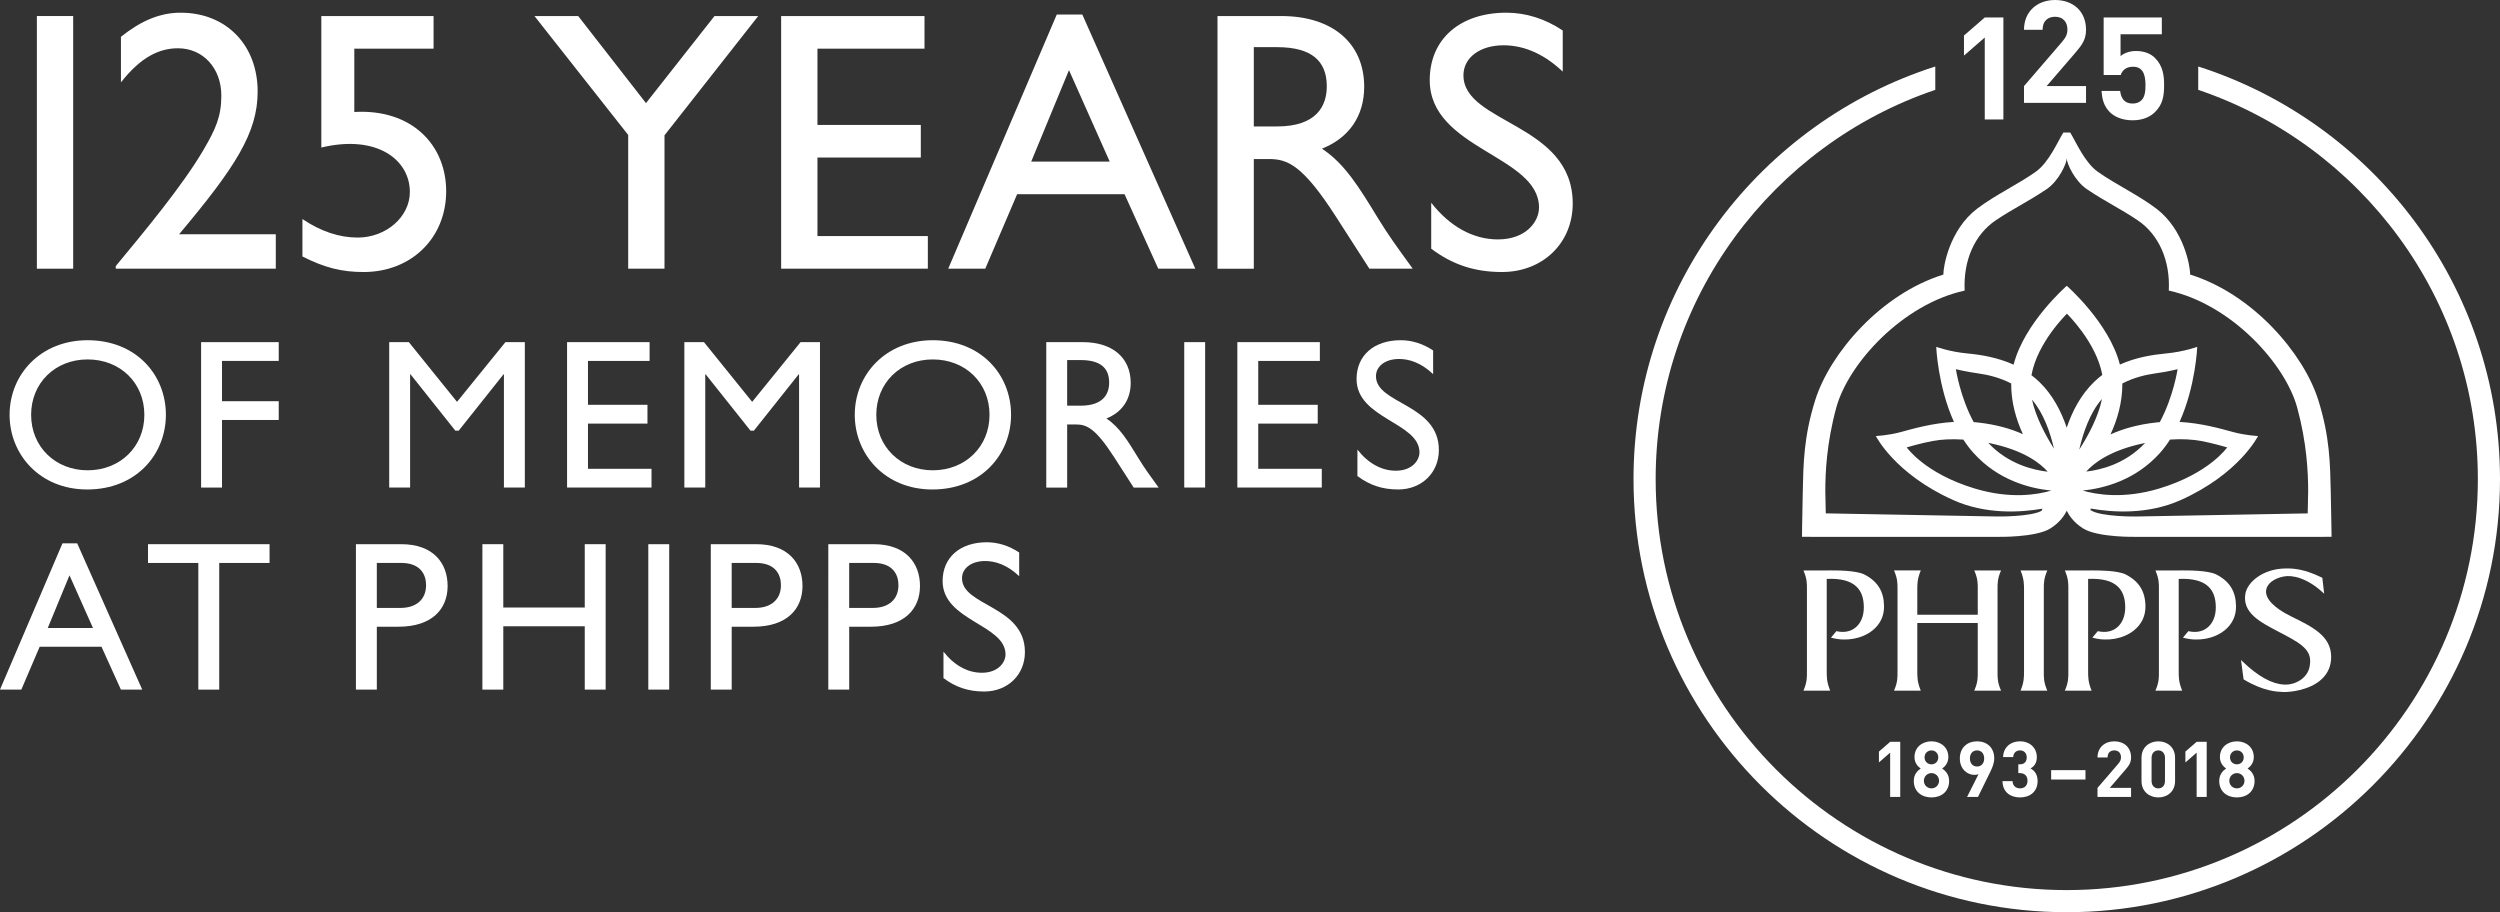
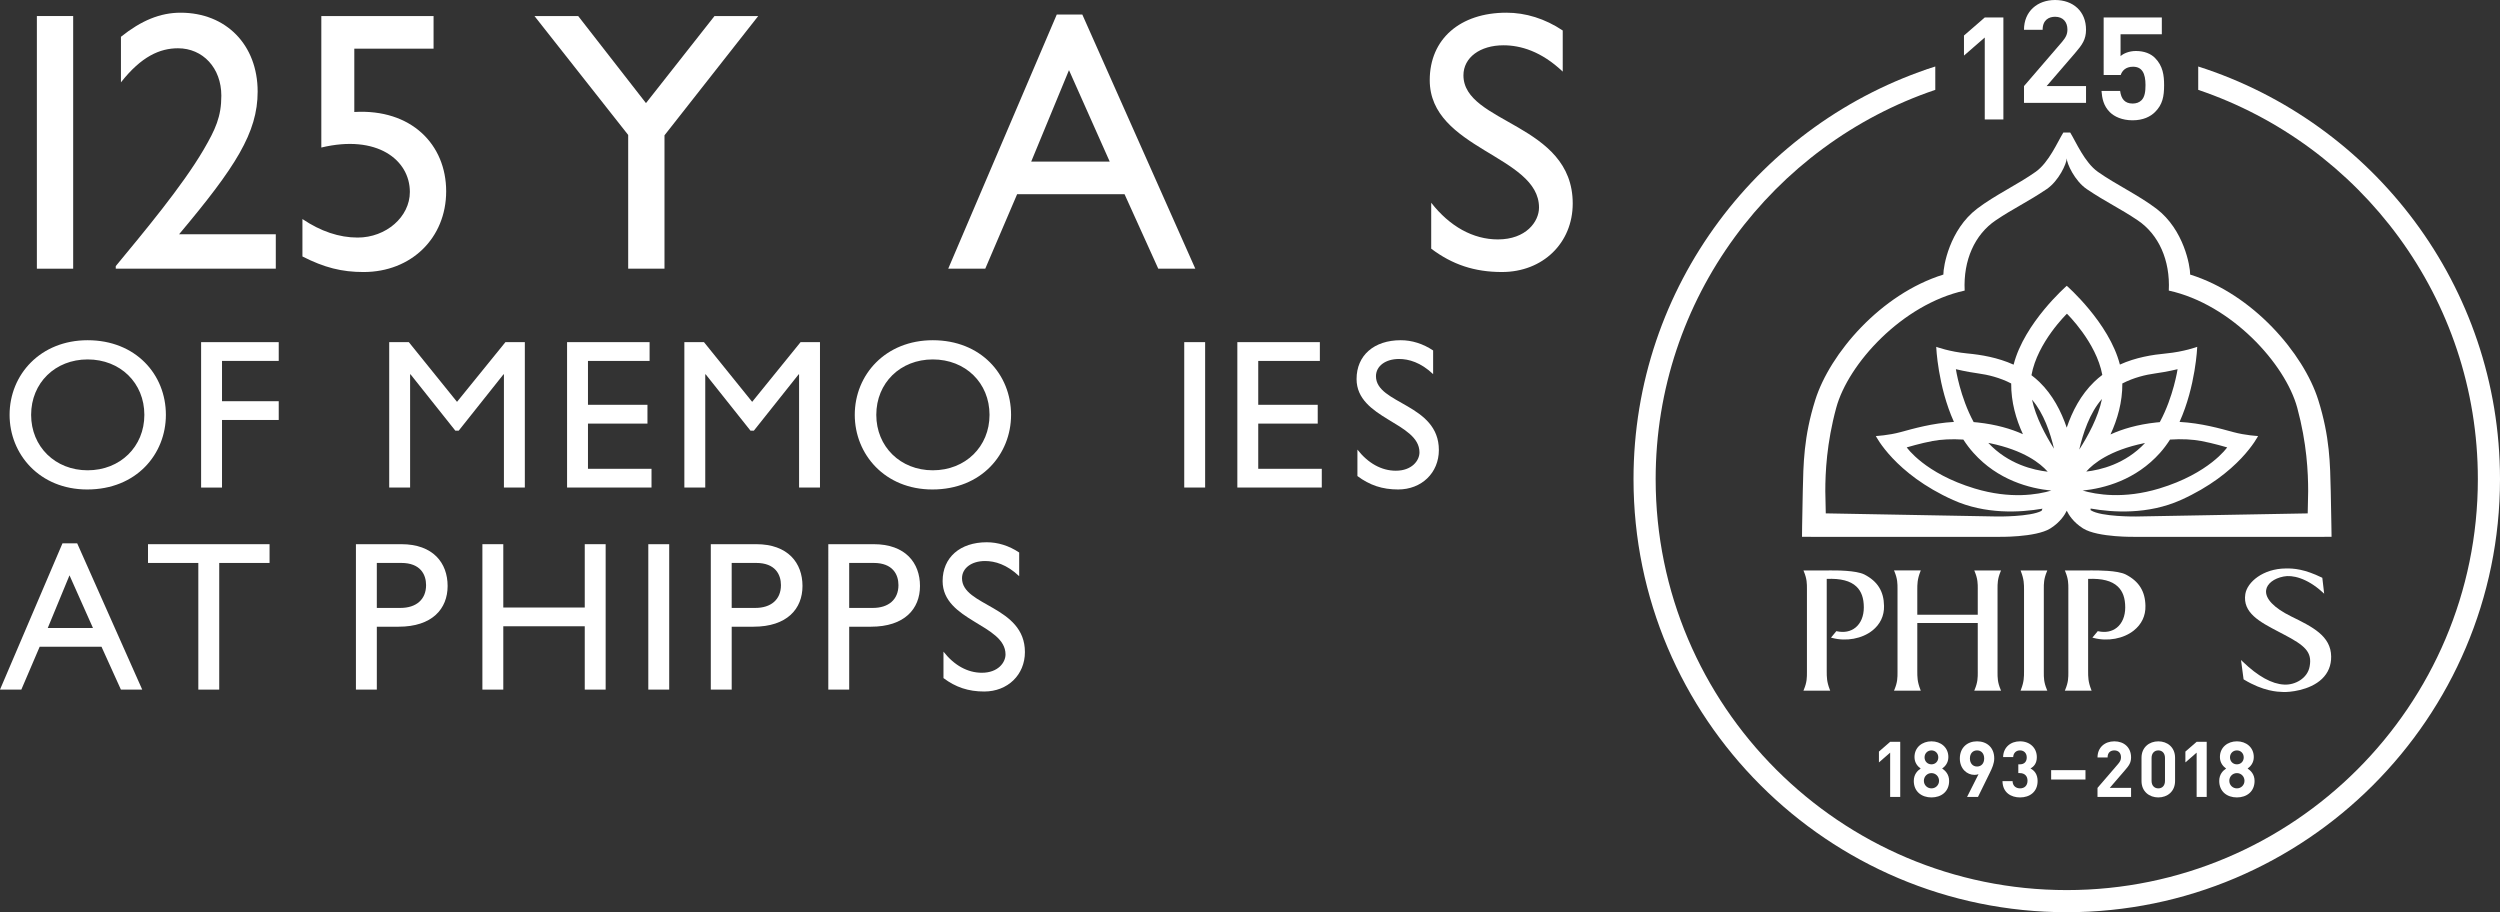
<svg xmlns="http://www.w3.org/2000/svg" version="1.1" id="Layer_1" x="0px" y="0px" viewBox="0 0 222.728 81.27" enable-background="new 0 0 222.728 81.27" xml:space="preserve">
  <rect x="0" y="0" width="222.728" height="81.27" fill="#333333" stroke="none" />
  <g>
    <g enable-background="new    ">
      <path fill="#FFFFFF" d="M6.519,23.938H3.285V1.429h3.234V23.938z" />
    </g>
    <g enable-background="new    ">
      <path fill="#FFFFFF" d="M24.571,23.938H10.313v-0.231c2.476-3.003,5.908-7.096,7.822-10.363c1.056-1.815,1.584-2.938,1.584-4.818    c0-2.476-1.65-4.225-3.861-4.225c-1.617,0-3.268,0.726-5.083,3.036v-4.06c1.815-1.452,3.499-2.146,5.314-2.146    c4.06,0,6.865,2.872,6.865,7.03c0,3.664-1.98,6.733-6.997,12.707h8.614V23.938z" />
    </g>
    <g enable-background="new    ">
      <path fill="#FFFFFF" d="M38.628,4.333h-7.063v5.644c5.083-0.297,8.185,2.904,8.185,7.063c0,4.159-3.103,7.195-7.36,7.195    c-1.947,0-3.499-0.396-5.446-1.386v-3.334c1.617,1.09,3.267,1.65,4.917,1.65c2.542,0,4.654-1.849,4.654-4.06    c0-2.871-2.938-5.148-7.888-3.961V1.429h10V4.333z" />
    </g>
    <g enable-background="new    ">
      <path fill="#FFFFFF" d="M63.656,1.429h3.895L59.2,12.056v11.882h-3.234V12.023l-8.35-10.594h3.895l6.04,7.756L63.656,1.429z" />
    </g>
    <g enable-background="new    ">
-       <path fill="#FFFFFF" d="M82.366,4.333h-9.538v6.799h9.208v2.904h-9.208v6.997h9.835v2.904h-13.07V1.429h12.772V4.333z" />
-     </g>
+       </g>
    <g enable-background="new    ">
      <path fill="#FFFFFF" d="M106.491,23.938h-3.3l-3.003-6.634h-9.572l-2.838,6.634h-3.3l9.67-22.642h2.277L106.491,23.938z     M91.87,14.4h6.997l-3.63-8.152L91.87,14.4z" />
    </g>
    <g enable-background="new    ">
-       <path fill="#FFFFFF" d="M114.145,1.429c4.555,0,7.393,2.409,7.393,6.304c0,2.607-1.354,4.555-3.763,5.512    c2.046,1.353,3.301,3.433,5.017,6.237c0.958,1.552,1.519,2.311,3.07,4.456H122l-2.97-4.621c-2.971-4.62-4.324-5.148-5.974-5.148    h-1.353v9.77h-3.234V1.429H114.145z M111.703,11.264h2.079c3.466,0,4.456-1.782,4.423-3.663c-0.033-2.112-1.287-3.4-4.423-3.4    h-2.079V11.264z" />
-     </g>
+       </g>
    <g enable-background="new    ">
      <path fill="#FFFFFF" d="M139.225,6.379c-1.915-1.815-3.763-2.344-5.281-2.344c-2.08,0-3.564,1.09-3.564,2.674    c0,4.323,9.736,4.258,9.736,11.42c0,3.531-2.673,6.105-6.304,6.105c-2.442,0-4.423-0.66-6.304-2.079v-4.093    c1.65,2.112,3.729,3.268,5.941,3.268c2.508,0,3.664-1.584,3.664-2.838c0-4.654-9.736-5.183-9.736-11.354    c0-3.663,2.706-6.007,6.832-6.007c1.716,0,3.432,0.528,5.017,1.585V6.379z" />
    </g>
    <g enable-background="new    ">
      <path fill="#FFFFFF" d="M7.807,30.311c4.274,0,6.972,3.039,6.972,6.648c0,3.496-2.622,6.649-7.01,6.649    c-4.236,0-6.915-3.135-6.915-6.649C0.854,33.369,3.609,30.311,7.807,30.311z M7.807,41.899c2.907,0,5.054-2.108,5.054-4.939    c0-2.849-2.147-4.938-5.054-4.938c-2.887,0-5.034,2.09-5.034,4.938C2.773,39.79,4.92,41.899,7.807,41.899z" />
    </g>
    <g enable-background="new    ">
      <path fill="#FFFFFF" d="M24.832,32.154h-5.053v3.59h5.053v1.672h-5.053v6.022h-1.862V30.482h6.915V32.154z" />
    </g>
    <g enable-background="new    ">
      <path fill="#FFFFFF" d="M46.757,43.438h-1.862V33.35h-0.038l-3.989,5.016h-0.304l-3.989-5.016h-0.038v10.088h-1.862V30.482h1.748    l4.293,5.319l4.313-5.319h1.729V43.438z" />
    </g>
    <g enable-background="new    ">
      <path fill="#FFFFFF" d="M57.873,32.154h-5.49v3.913h5.3v1.672h-5.3v4.027h5.661v1.672h-7.523V30.482h7.352V32.154z" />
    </g>
    <g enable-background="new    ">
      <path fill="#FFFFFF" d="M73.053,43.438h-1.862V33.35h-0.038l-3.989,5.016h-0.304L62.87,33.35h-0.038v10.088H60.97V30.482h1.748    l4.293,5.319l4.313-5.319h1.729V43.438z" />
    </g>
    <g enable-background="new    ">
      <path fill="#FFFFFF" d="M83.104,30.311c4.274,0,6.973,3.039,6.973,6.648c0,3.496-2.622,6.649-7.01,6.649    c-4.236,0-6.915-3.135-6.915-6.649C76.152,33.369,78.906,30.311,83.104,30.311z M83.104,41.899c2.907,0,5.054-2.108,5.054-4.939    c0-2.849-2.146-4.938-5.054-4.938c-2.887,0-5.034,2.09-5.034,4.938C78.07,39.79,80.217,41.899,83.104,41.899z" />
    </g>
    <g enable-background="new    ">
-       <path fill="#FFFFFF" d="M96.48,30.482c2.622,0,4.255,1.387,4.255,3.629c0,1.5-0.779,2.621-2.166,3.172    c1.178,0.779,1.9,1.976,2.888,3.591c0.551,0.893,0.874,1.33,1.767,2.564h-2.223l-1.709-2.659c-1.71-2.66-2.489-2.964-3.438-2.964    h-0.779v5.623h-1.862V30.482H96.48z M95.074,36.143h1.197c1.995,0,2.564-1.025,2.545-2.108c-0.019-1.216-0.741-1.957-2.545-1.957    h-1.197V36.143z" />
-     </g>
+       </g>
    <g enable-background="new    ">
      <path fill="#FFFFFF" d="M107.367,43.438h-1.862V30.482h1.862V43.438z" />
      <path fill="#FFFFFF" d="M117.588,32.154h-5.49v3.913h5.3v1.672h-5.3v4.027h5.661v1.672h-7.523V30.482h7.352V32.154z" />
    </g>
    <g enable-background="new    ">
      <path fill="#FFFFFF" d="M127.678,33.331c-1.102-1.045-2.166-1.349-3.04-1.349c-1.197,0-2.052,0.627-2.052,1.538    c0,2.489,5.604,2.451,5.604,6.573c0,2.033-1.539,3.515-3.628,3.515c-1.406,0-2.545-0.38-3.628-1.196v-2.356    c0.95,1.216,2.146,1.881,3.419,1.881c1.444,0,2.109-0.912,2.109-1.634c0-2.679-5.604-2.982-5.604-6.535    c0-2.108,1.558-3.457,3.933-3.457c0.988,0,1.976,0.304,2.888,0.912V33.331z" />
    </g>
    <g enable-background="new    ">
      <path fill="#FFFFFF" d="M12.671,61.438h-1.899l-1.729-3.818H3.534L1.9,61.438H0l5.566-13.032h1.311L12.671,61.438z M4.255,55.948    h4.027l-2.09-4.692L4.255,55.948z" />
    </g>
    <g enable-background="new    ">
      <path fill="#FFFFFF" d="M24.014,50.154h-4.483v11.284h-1.862V50.154h-4.483v-1.672h10.829V50.154z" />
    </g>
    <g enable-background="new    ">
      <path fill="#FFFFFF" d="M35.756,48.482c2.831,0,4.123,1.672,4.123,3.724c0,2.032-1.368,3.628-4.369,3.628h-1.938v5.604h-1.862    V48.482H35.756z M33.571,54.161h2.109c1.387,0,2.28-0.74,2.28-2.032c0-0.95-0.513-1.976-2.204-1.976h-2.185V54.161z" />
    </g>
    <g enable-background="new    ">
-       <path fill="#FFFFFF" d="M53.958,61.438h-1.862v-5.643h-7.257v5.643h-1.862V48.482h1.862v5.643h7.257v-5.643h1.862V61.438z" />
+       <path fill="#FFFFFF" d="M53.958,61.438h-1.862v-5.643h-7.257v5.643h-1.862V48.482h1.862v5.643h7.257v-5.643h1.862V61.438" />
    </g>
    <g enable-background="new    ">
      <path fill="#FFFFFF" d="M59.62,61.438h-1.862V48.482h1.862V61.438z" />
    </g>
    <g enable-background="new    ">
      <path fill="#FFFFFF" d="M67.372,48.482c2.831,0,4.123,1.672,4.123,3.724c0,2.032-1.368,3.628-4.369,3.628h-1.938v5.604h-1.862    V48.482H67.372z M65.187,54.161h2.109c1.387,0,2.28-0.74,2.28-2.032c0-0.95-0.513-1.976-2.204-1.976h-2.185V54.161z" />
    </g>
    <g enable-background="new    ">
      <path fill="#FFFFFF" d="M77.84,48.482c2.831,0,4.123,1.672,4.123,3.724c0,2.032-1.368,3.628-4.369,3.628h-1.938v5.604h-1.861    V48.482H77.84z M75.656,54.161h2.109c1.387,0,2.279-0.74,2.279-2.032c0-0.95-0.513-1.976-2.204-1.976h-2.185V54.161z" />
    </g>
    <g enable-background="new    ">
      <path fill="#FFFFFF" d="M90.799,51.331c-1.102-1.045-2.166-1.349-3.04-1.349c-1.197,0-2.052,0.627-2.052,1.538    c0,2.489,5.604,2.451,5.604,6.573c0,2.033-1.539,3.515-3.628,3.515c-1.406,0-2.545-0.38-3.628-1.196v-2.356    c0.95,1.216,2.146,1.881,3.419,1.881c1.444,0,2.109-0.912,2.109-1.634c0-2.679-5.604-2.982-5.604-6.535    c0-2.108,1.558-3.457,3.933-3.457c0.988,0,1.976,0.304,2.888,0.912V51.331z" />
    </g>
    <g>
      <path fill="#FFFFFF" d="M166.101,51.183c-0.75-0.375-2.516-0.366-3.096-0.363l-0.101,0.001h-2.121h-0.113l0.043,0.105    c0.271,0.65,0.27,1.079,0.269,1.533v0.086v7.242v0.093c0.001,0.481,0.002,0.895-0.269,1.546l-0.043,0.104h0.113h2.16h0.111    l-0.04-0.103c-0.269-0.693-0.269-1.112-0.269-1.641v-8.211c1.239-0.053,2.105,0.17,2.645,0.683c0.444,0.421,0.66,1.027,0.66,1.856    c0,0.773-0.264,1.412-0.742,1.798c-0.438,0.354-1.013,0.467-1.66,0.327l-0.045-0.01l-0.029,0.036l-0.374,0.451l-0.074,0.092    l0.115,0.029c1.25,0.328,2.651,0.069,3.57-0.66c0.704-0.559,1.063-1.32,1.04-2.201C167.83,52.677,167.274,51.789,166.101,51.183" />
      <path fill="#FFFFFF" d="M177.963,59.883v-0.094v-7.242v-0.089c-0.001-0.454-0.003-0.882,0.269-1.532l0.044-0.105h-0.113h-2.16    h-0.114l0.043,0.105c0.272,0.65,0.271,1.08,0.27,1.533l-0.001,0.087v2.22h-5.387v-2.22c0-0.499,0-0.928,0.27-1.622l0.04-0.104    h-0.111h-2.159h-0.114l0.043,0.105c0.271,0.65,0.27,1.08,0.269,1.533v0.087v7.242v0.093c0.001,0.48,0.002,0.895-0.269,1.546    l-0.043,0.104h0.114h2.159h0.111l-0.04-0.103c-0.27-0.693-0.27-1.111-0.27-1.64v-4.281h5.387v4.281l0.001,0.093    c0.001,0.48,0.002,0.895-0.27,1.546l-0.043,0.104h0.114h2.16h0.113l-0.044-0.104C177.96,60.777,177.962,60.363,177.963,59.883" />
      <path fill="#FFFFFF" d="M182.086,59.882v-0.093v-7.242V52.46c-0.002-0.454-0.003-0.882,0.269-1.533l0.043-0.105h-0.114h-2.16    h-0.11l0.04,0.104c0.269,0.694,0.269,1.124,0.269,1.622v7.242c0,0.53,0,0.948-0.269,1.64l-0.04,0.103h0.11h2.16h0.114    l-0.043-0.104C182.083,60.777,182.084,60.362,182.086,59.882" />
      <path fill="#FFFFFF" d="M189.389,51.183c-0.749-0.375-2.516-0.365-3.096-0.363l-0.1,0.001h-2.121h-0.113l0.043,0.105    c0.272,0.65,0.27,1.079,0.27,1.533l-0.001,0.086v7.242l0.001,0.093c0,0.481,0.002,0.895-0.27,1.546l-0.043,0.104h0.113h2.161h0.11    l-0.039-0.103c-0.271-0.693-0.271-1.112-0.271-1.641v-8.211c1.24-0.053,2.106,0.17,2.646,0.683c0.444,0.421,0.66,1.027,0.66,1.856    c0,0.773-0.264,1.412-0.742,1.799c-0.439,0.353-1.013,0.466-1.66,0.326l-0.046-0.01l-0.028,0.036l-0.374,0.451l-0.075,0.092    l0.115,0.029c1.251,0.328,2.652,0.069,3.57-0.66c0.704-0.559,1.064-1.32,1.041-2.201    C191.118,52.677,190.562,51.789,189.389,51.183" />
-       <path fill="#FFFFFF" d="M197.459,51.183c-0.75-0.375-2.516-0.366-3.096-0.363l-0.101,0.001h-2.121h-0.113l0.043,0.105    c0.272,0.651,0.27,1.079,0.269,1.533v0.086v7.242v0.093c0.001,0.482,0.003,0.896-0.269,1.547l-0.043,0.104h0.113h2.16h0.11    l-0.039-0.103c-0.269-0.693-0.269-1.112-0.269-1.641v-8.211c1.238-0.053,2.105,0.17,2.646,0.683    c0.443,0.421,0.659,1.027,0.659,1.856c0,0.773-0.264,1.412-0.743,1.799c-0.437,0.353-1.012,0.466-1.659,0.326l-0.046-0.01    l-0.028,0.036l-0.374,0.451l-0.075,0.092l0.115,0.029c1.251,0.328,2.651,0.069,3.571-0.661c0.704-0.558,1.064-1.319,1.04-2.2    C199.188,52.677,198.632,51.789,197.459,51.183" />
      <path fill="#FFFFFF" d="M204.112,54.911c-1.533-0.757-2.321-1.586-2.22-2.337c0.077-0.567,0.686-1.044,1.553-1.211    c0.761-0.161,2.07,0.12,3.469,1.395l0.149,0.136l-0.023-0.2l-0.137-1.178l-0.005-0.041l-0.038-0.017    c-1.539-0.75-2.499-0.831-3.236-0.812c-1.992,0.019-3.414,1.2-3.586,2.281c-0.26,1.67,1.296,2.482,2.945,3.345l0.47,0.247    c1.912,0.994,2.549,1.573,2.318,2.844c-0.183,1.081-1.324,1.686-2.278,1.627c-1.091-0.053-2.33-0.739-3.682-2.04l-0.156-0.15    l0.028,0.214l0.196,1.473l0.005,0.036l0.031,0.018c1.734,1.054,3.014,1.093,3.436,1.106c0.04,0.001,0.073,0.002,0.093,0.004    c0.444,0.023,2.318-0.109,3.426-1.17c0.548-0.524,0.824-1.192,0.817-1.988C207.667,56.653,206.019,55.846,204.112,54.911" />
      <path fill="#FFFFFF" d="M205.596,45.739l-15.292,0.277c0,0-3.117,0.04-4.028-0.554c-0.032-0.019-0.059-0.041-0.089-0.062    l0.1,0.001l-0.038-0.096c1.998,0.355,5.122,0.553,8.043-0.758c5.212-2.339,6.881-5.701,6.881-5.701s-1.108-0.05-2.216-0.352    c-1.14-0.311-2.838-0.799-4.778-0.905c1.441-3.193,1.575-6.69,1.575-6.69s-1.192,0.442-2.772,0.59    c-1.221,0.115-2.703,0.35-4.118,0.991c-0.954-3.723-4.733-7.018-4.733-7.018s-3.788,3.297-4.736,7.026    c-1.416-0.641-2.899-0.884-4.123-0.999c-1.58-0.148-2.772-0.59-2.772-0.59s0.137,3.498,1.578,6.69    c-1.925,0.111-3.607,0.596-4.74,0.905c-1.108,0.302-2.216,0.352-2.216,0.352s1.67,3.362,6.882,5.701    c2.882,1.293,5.963,1.118,7.963,0.772l-0.083,0.194c-1.006,0.541-3.941,0.503-3.941,0.503l-15.283-0.279    c-0.012-0.546-0.026-1.2-0.041-1.97c-0.001-1.652,0.115-4.279,0.973-7.436c1.063-3.918,5.871-9.219,11.443-10.442    c-0.134-2.708,0.902-4.999,2.767-6.258c1.579-1.067,2.808-1.615,4.535-2.779c1.084-0.73,1.791-2.297,1.791-2.742    c0,0.444,0.707,2.011,1.791,2.742c1.728,1.165,2.956,1.713,4.535,2.779c1.865,1.259,2.901,3.55,2.767,6.258    c5.573,1.223,10.381,6.524,11.444,10.442c0.857,3.157,0.973,5.783,0.972,7.436C205.622,44.538,205.608,45.192,205.596,45.739     M174.918,39.163c0.268,0.417,0.567,0.812,0.898,1.181c2.174,2.434,5,3.168,6.938,3.363c-1.21,0.355-3.627,0.783-6.831-0.187    c-4.455-1.347-6.044-3.657-6.05-3.662c0,0,1.28-0.379,2.299-0.568C172.953,39.146,173.873,39.096,174.918,39.163 M176.195,37.638    c-0.126-0.014-0.233-0.023-0.359-0.033c-1.212-2.241-1.584-4.713-1.584-4.713s0.928,0.231,1.996,0.377    c0.842,0.115,1.913,0.367,2.932,0.895c-0.011,1.653,0.429,3.184,1.046,4.52C179.164,38.205,177.842,37.818,176.195,37.638     M182.408,41.996l0.031,0.028c-1.243-0.137-3.521-0.657-5.299-2.564c0.053,0.011,0.095,0.016,0.15,0.027    C180.325,40.118,181.774,41.282,182.408,41.996 M182.993,39.972c-0.74-1.163-1.622-2.797-1.959-4.366    C182.081,36.82,182.672,38.587,182.993,39.972 M186.568,34.025c-1.189,1.151-1.952,2.624-2.441,4.075    c-0.489-1.45-1.252-2.925-2.439-4.075c-0.225-0.218-0.462-0.413-0.703-0.597c0.525-2.932,3.16-5.478,3.16-5.478    s2.613,2.534,3.152,5.452C187.047,33.589,186.801,33.798,186.568,34.025 M191.007,39.486c0.027-0.005,0.069-0.011,0.096-0.016    c-1.77,1.887-3.994,2.402-5.237,2.543C186.49,41.303,187.946,40.123,191.007,39.486 M192.44,37.567    c-0.008,0.016-0.018,0.028-0.027,0.043c-0.103,0.009-0.208,0.016-0.312,0.028c-1.67,0.182-3.008,0.579-4.075,1.067    c0.619-1.338,1.067-2.885,1.056-4.541c1.017-0.527,2.085-0.781,2.926-0.895c1.068-0.146,1.996-0.377,1.996-0.377    S193.636,35.337,192.44,37.567 M185.243,40.055c0.323-1.416,0.929-3.273,2.025-4.512C186.936,37.173,186.005,38.87,185.243,40.055     M185.546,43.705c1.937-0.199,4.73-0.937,6.894-3.36c0.329-0.368,0.622-0.767,0.89-1.183c1.071-0.073,1.998-0.017,2.794,0.129    c1.02,0.189,2.299,0.568,2.299,0.568c-0.006,0.005-1.595,2.315-6.05,3.662C189.187,44.484,186.763,44.058,185.546,43.705     M207.649,43.766c-0.055-2.413-0.076-4.844-1.114-8.136c-1.304-4.139-5.829-9.433-11.411-11.168    c0.006-0.726-0.542-3.994-3.009-5.871c-1.596-1.214-3.611-2.149-5.215-3.284c-1.185-0.84-1.954-2.676-2.464-3.501l-0.613,0.004    c-0.511,0.823-1.279,2.658-2.463,3.497c-1.603,1.135-3.619,2.07-5.215,3.284c-2.467,1.878-3.015,5.146-3.009,5.871    c-5.581,1.735-10.106,7.029-11.411,11.168c-1.038,3.292-1.059,5.723-1.114,8.136c-0.061,2.732-0.069,4.057-0.069,4.057h0.779    v0.005h16.651c0,0,3.398,0.075,4.707-0.755c0.879-0.556,1.284-1.225,1.45-1.573c0.166,0.349,0.573,1.02,1.446,1.573    c1.309,0.83,4.707,0.755,4.707,0.755h16.802v-0.005h0.637C207.718,47.823,207.711,46.498,207.649,43.766" />
    </g>
    <polygon fill="#FFFFFF" points="168.396,71.002 168.396,67.054 167.396,67.924 167.396,66.958 168.396,66.088 169.294,66.088    169.294,71.002  " />
    <g>
      <path fill="#FFFFFF" d="M172.076,66.854c-0.352,0-0.615,0.269-0.615,0.621c0,0.358,0.263,0.621,0.615,0.621    s0.608-0.263,0.608-0.621C172.684,67.124,172.428,66.854,172.076,66.854 M172.076,68.877c-0.379,0-0.676,0.303-0.676,0.683    s0.297,0.677,0.676,0.677s0.676-0.297,0.676-0.677C172.753,69.18,172.456,68.877,172.076,68.877 M172.076,71.044    c-0.871,0-1.574-0.518-1.574-1.47c0-0.601,0.345-0.926,0.614-1.104c-0.248-0.173-0.552-0.498-0.552-1.022    c0-0.87,0.69-1.402,1.512-1.402c0.822,0,1.506,0.532,1.506,1.402c0,0.524-0.304,0.849-0.553,1.022    c0.269,0.179,0.621,0.503,0.621,1.104C173.651,70.526,172.947,71.044,172.076,71.044" />
      <path fill="#FFFFFF" d="M176.138,66.854c-0.367,0-0.636,0.262-0.636,0.718c0,0.435,0.256,0.718,0.636,0.718    c0.366,0,0.635-0.262,0.635-0.718C176.773,67.116,176.504,66.854,176.138,66.854 M177.263,68.876l-1.043,2.126h-0.973l1.022-2.029    c-0.117,0.048-0.248,0.061-0.367,0.061c-0.663,0-1.298-0.545-1.298-1.456c0-0.967,0.663-1.532,1.533-1.532    c0.87,0,1.532,0.545,1.532,1.518C177.67,68.013,177.484,68.428,177.263,68.876" />
      <path fill="#FFFFFF" d="M179.972,71.044c-0.801,0-1.553-0.421-1.568-1.45h0.898c0.014,0.442,0.318,0.642,0.67,0.642    c0.387,0,0.663-0.242,0.663-0.684c0-0.407-0.248-0.676-0.69-0.676h-0.131v-0.78h0.131c0.434,0,0.621-0.269,0.621-0.615    c0-0.414-0.276-0.628-0.601-0.628c-0.338,0-0.586,0.221-0.608,0.594h-0.897c0.02-0.877,0.676-1.402,1.505-1.402    c0.871,0,1.499,0.58,1.499,1.408c0,0.532-0.242,0.836-0.566,1.008c0.352,0.186,0.635,0.525,0.635,1.118    C181.533,70.561,180.815,71.044,179.972,71.044" />
    </g>
    <rect x="182.739" y="68.613" fill="#FFFFFF" width="3.059" height="0.836" />
    <g>
      <path fill="#FFFFFF" d="M186.869,71.002v-0.807l1.836-2.133c0.18-0.213,0.256-0.366,0.256-0.594c0-0.366-0.214-0.614-0.594-0.614    c-0.297,0-0.6,0.152-0.6,0.629h-0.898c0-0.898,0.656-1.437,1.498-1.437c0.87,0,1.492,0.546,1.492,1.43    c0,0.477-0.187,0.731-0.525,1.124l-1.375,1.595h1.9v0.807H186.869z" />
      <path fill="#FFFFFF" d="M192.881,67.524c0-0.415-0.242-0.67-0.594-0.67c-0.352,0-0.601,0.255-0.601,0.67v2.05    c0,0.413,0.249,0.663,0.601,0.663s0.594-0.249,0.594-0.663V67.524z M192.288,71.044c-0.801,0-1.498-0.524-1.498-1.463V67.51    c0-0.938,0.697-1.463,1.498-1.463s1.492,0.525,1.492,1.463v2.071C193.779,70.52,193.088,71.044,192.288,71.044" />
    </g>
    <polygon fill="#FFFFFF" points="195.701,71.002 195.701,67.054 194.699,67.924 194.699,66.958 195.701,66.088 196.598,66.088    196.598,71.002  " />
    <g>
      <path fill="#FFFFFF" d="M199.288,66.854c-0.353,0-0.615,0.269-0.615,0.621c0,0.358,0.262,0.621,0.615,0.621    c0.352,0,0.608-0.263,0.608-0.621C199.895,67.124,199.64,66.854,199.288,66.854 M199.288,68.877c-0.38,0-0.677,0.303-0.677,0.683    s0.297,0.677,0.677,0.677c0.379,0,0.676-0.297,0.676-0.677C199.964,69.18,199.667,68.877,199.288,68.877 M199.288,71.044    c-0.871,0-1.574-0.518-1.574-1.47c0-0.601,0.345-0.926,0.614-1.104c-0.248-0.173-0.553-0.498-0.553-1.022    c0-0.87,0.691-1.402,1.513-1.402c0.821,0,1.505,0.532,1.505,1.402c0,0.524-0.303,0.849-0.552,1.022    c0.268,0.179,0.621,0.503,0.621,1.104C200.862,70.526,200.157,71.044,199.288,71.044" />
      <path fill="#FFFFFF" d="M195.842,5.924v2.081c14.467,4.895,24.913,18.587,24.913,34.681c0,20.188-16.43,36.613-36.625,36.613    c-20.196,0-36.626-16.424-36.626-36.613c0-16.094,10.446-29.785,24.913-34.681V5.924c-15.574,4.97-26.885,19.568-26.885,36.762    c0,21.275,17.315,38.584,38.598,38.584c21.282,0,38.598-17.309,38.598-38.584C222.727,25.492,211.415,10.894,195.842,5.924" />
    </g>
    <polygon fill="#FFFFFF" points="176.824,10.642 176.824,3.343 174.973,4.951 174.973,3.164 176.824,1.557 178.484,1.557    178.484,10.642  " />
    <g>
      <path fill="#FFFFFF" d="M180.321,9.162V7.669l3.395-3.943c0.333-0.396,0.473-0.676,0.473-1.097c0-0.676-0.396-1.136-1.098-1.136    c-0.55,0-1.111,0.28-1.111,1.161h-1.66c0-1.659,1.212-2.654,2.77-2.654c1.608,0,2.757,1.008,2.757,2.642    c0,0.88-0.345,1.352-0.97,2.079l-2.54,2.948h3.51v1.493H180.321z" />
      <path fill="#FFFFFF" d="M191.999,9.978c-0.408,0.409-1.059,0.74-2.004,0.74s-1.634-0.332-2.03-0.728    c-0.561-0.562-0.689-1.225-0.74-1.889h1.66c0.09,0.715,0.422,1.124,1.111,1.124c0.319,0,0.587-0.09,0.792-0.294    c0.293-0.293,0.357-0.778,0.357-1.353c0-1.046-0.307-1.633-1.111-1.633c-0.676,0-0.983,0.383-1.098,0.74h-1.519V1.557h5.183V3.05    h-3.677v1.952c0.243-0.229,0.753-0.459,1.365-0.459c0.754,0,1.328,0.243,1.698,0.612c0.715,0.715,0.817,1.57,0.817,2.425    C192.804,8.6,192.663,9.315,191.999,9.978" />
      <path fill="#FFFFFF" d="M172.037,7.825V6.1c0,0-0.473,0.138-0.688,0.231L172.037,7.825z" />
    </g>
  </g>
</svg>